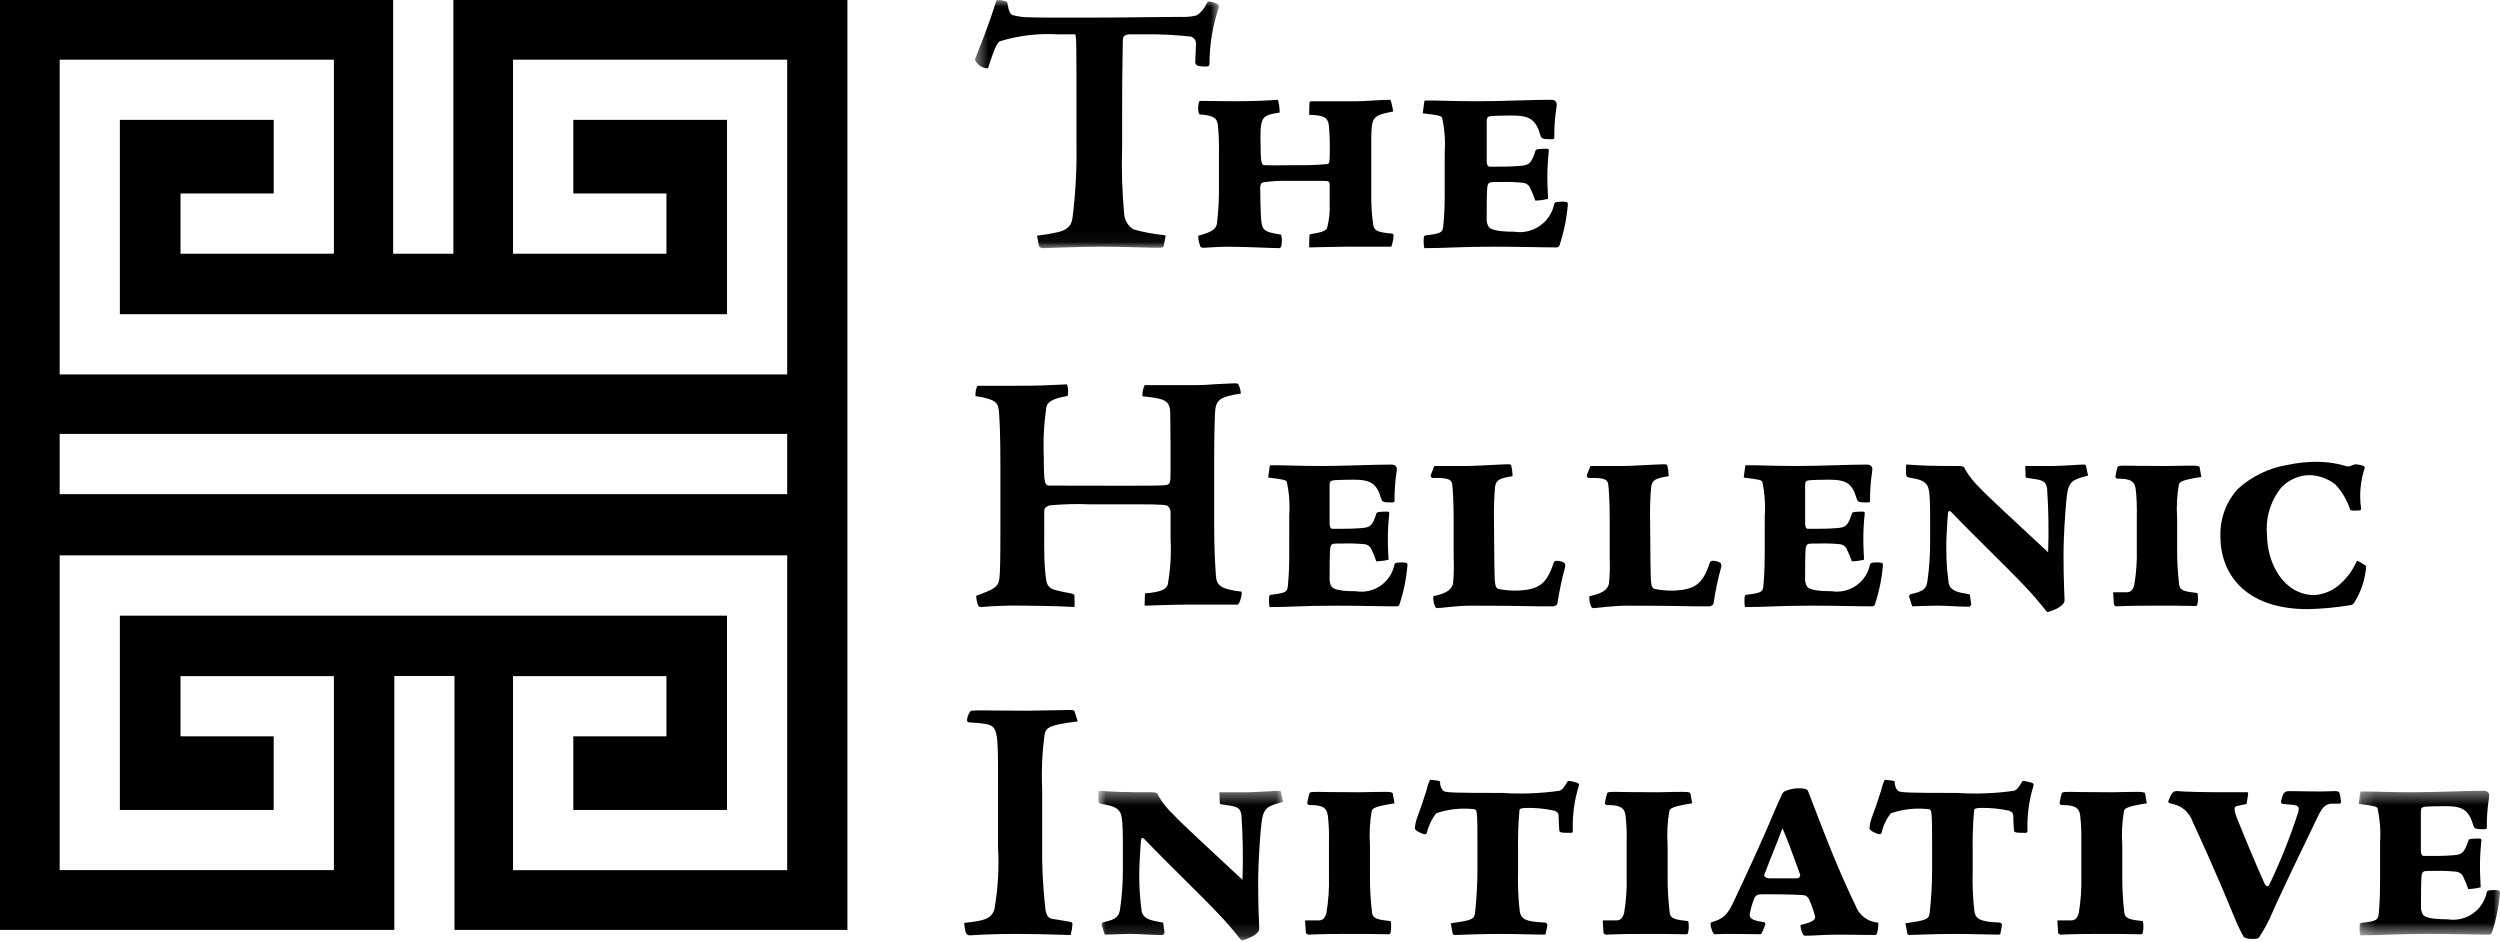
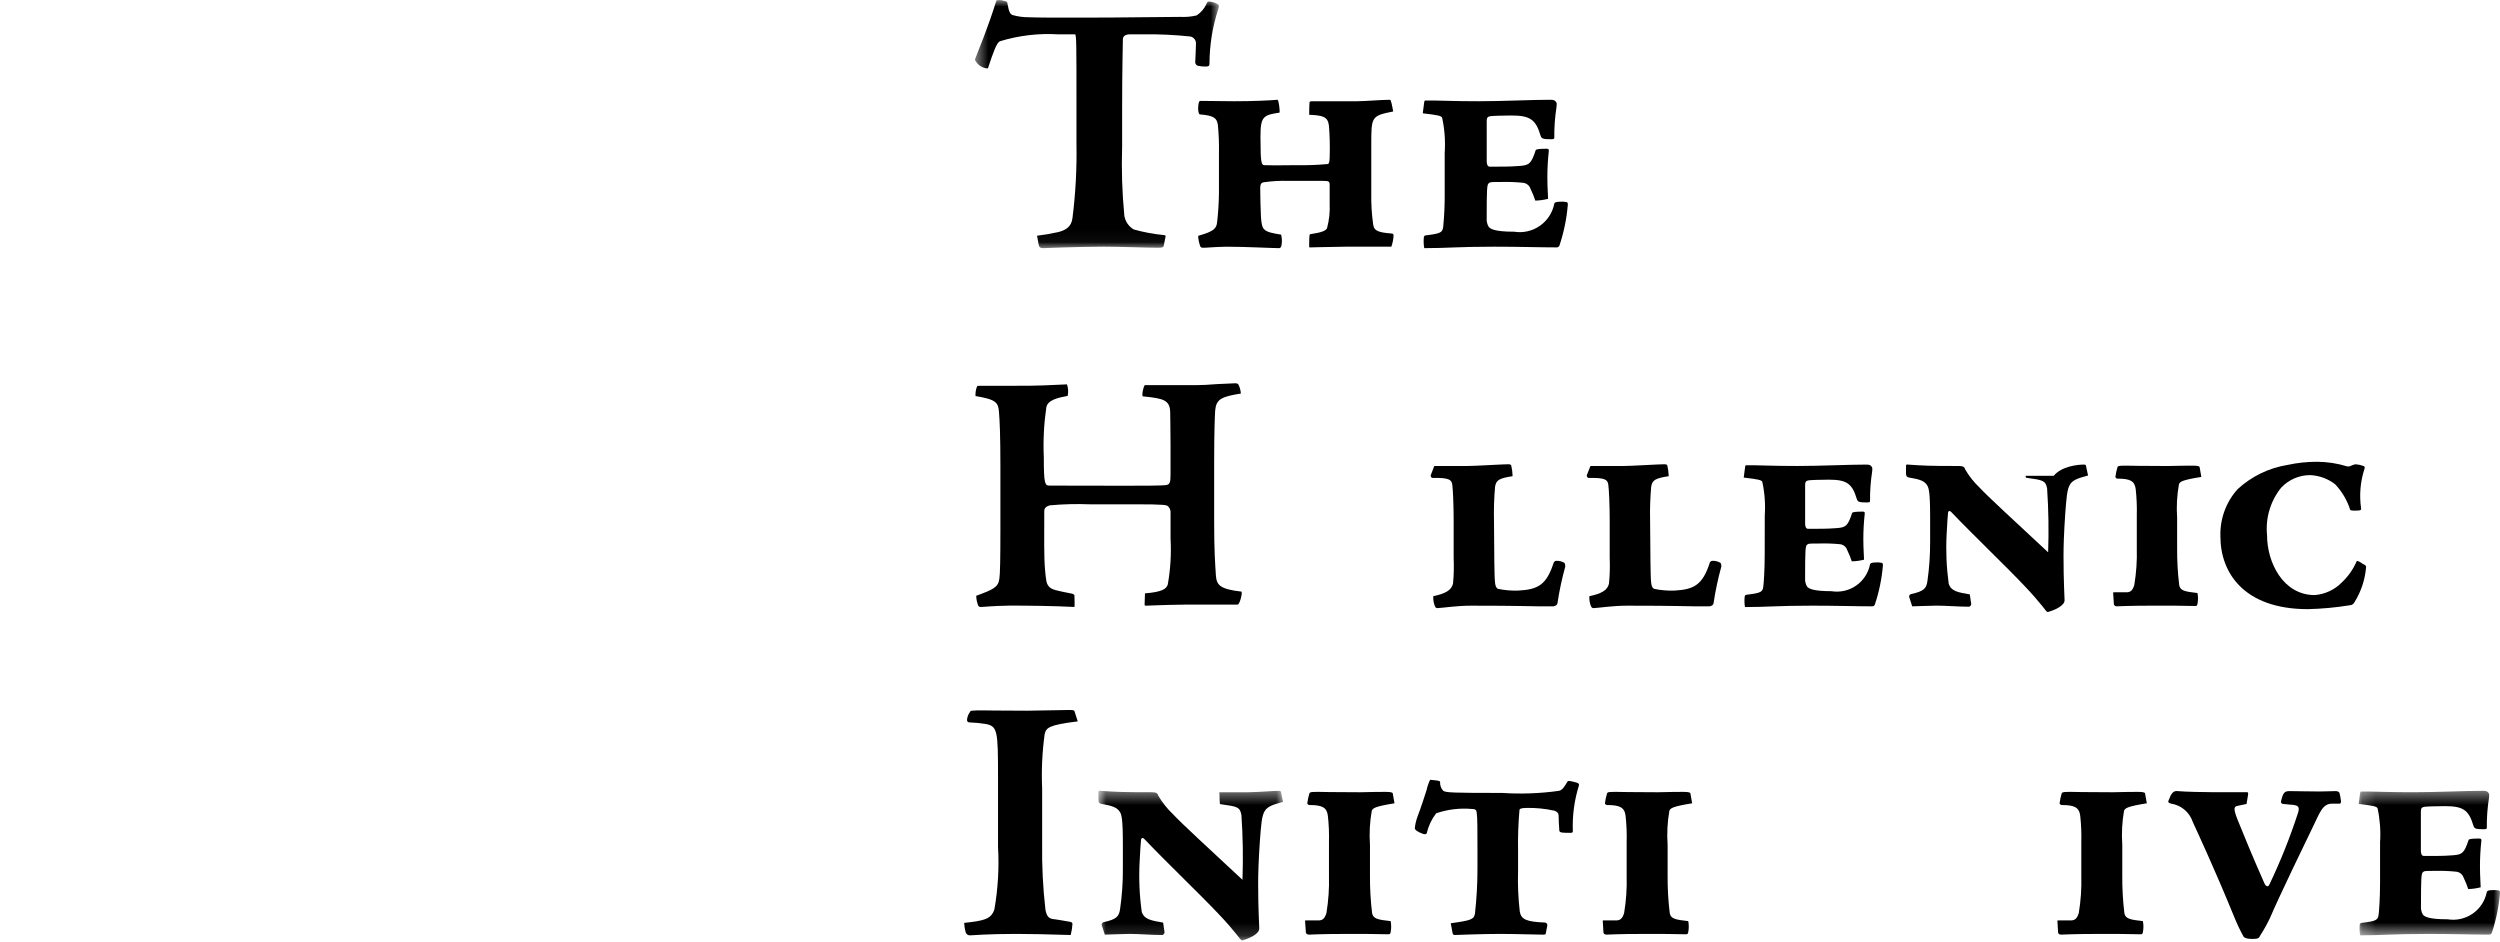
<svg xmlns="http://www.w3.org/2000/svg" width="191" height="72" viewBox="0 0 191 72" fill="none">
-   <path d="M64.742 71.046H34.723V51.647H30.126V71.045H0V0H30.036V19.385H34.639V0H64.742V71.046ZM39.195 51.657V66.481H60.141V42.43H4.56V66.477H25.508V51.657H13.791V56.256H20.909V61.881H9.158V47.037H55.543V61.881H43.802V56.256H50.916V51.657H39.195ZM4.56 33.149V37.753H60.141V33.149H4.56ZM4.56 4.559V28.606H60.141V4.559H39.195V19.383H50.916V14.781H43.802V9.157H55.544V24.005H9.158V9.157H20.91V14.781H13.791V19.383H25.508V4.559H4.56Z" fill="black" />
  <path d="M82.34 55.114C80.11 55.386 79.919 55.605 79.811 56.094C79.622 57.472 79.558 58.865 79.62 60.256V64.443C79.595 66.132 79.679 67.822 79.872 69.5C79.953 69.938 80.088 70.155 80.414 70.209C80.605 70.237 81.203 70.317 81.747 70.426C81.884 70.454 81.937 70.509 81.937 70.59C81.919 70.875 81.873 71.157 81.801 71.434C79.873 71.379 78.758 71.35 77.643 71.35C75.52 71.35 74.186 71.461 74.108 71.461C74.037 71.463 73.968 71.443 73.91 71.404C73.851 71.366 73.806 71.31 73.78 71.244C73.716 71.004 73.675 70.757 73.661 70.509C75.156 70.346 75.727 70.237 75.971 69.477C76.248 67.896 76.341 66.289 76.249 64.688V59.385C76.249 55.821 76.221 55.468 75.267 55.306C74.882 55.243 74.492 55.206 74.102 55.195C73.963 55.195 73.88 55.141 73.88 55.006C73.894 54.822 73.951 54.645 74.046 54.488C74.126 54.351 74.154 54.298 74.235 54.298C74.507 54.274 74.78 54.266 75.053 54.272C75.43 54.272 76.138 54.298 78.477 54.298C79.784 54.272 81.415 54.243 81.688 54.243C82.041 54.243 82.065 54.272 82.096 54.351L82.34 55.114Z" fill="black" />
  <mask id="mask0_2006_5303" style="mask-type:luminance" maskUnits="userSpaceOnUse" x="83" y="60" width="16" height="12">
    <path d="M83.915 60.409H98.028V71.841H83.915V60.409Z" fill="white" />
  </mask>
  <g mask="url(#mask0_2006_5303)">
    <path d="M88.973 71.242C88.966 71.286 88.948 71.327 88.919 71.361C88.89 71.395 88.852 71.42 88.81 71.434C87.964 71.434 87.015 71.35 86.31 71.35C85.738 71.35 84.703 71.405 84.406 71.405L84.16 70.645C84.165 70.606 84.18 70.568 84.203 70.535C84.226 70.503 84.257 70.477 84.292 70.459C85.324 70.242 85.49 69.998 85.57 69.479C85.721 68.452 85.794 67.415 85.787 66.378V64.498C85.787 62.538 85.681 62.237 85.57 62.051C85.353 61.674 84.942 61.56 84.188 61.423C84.022 61.395 83.915 61.371 83.915 61.045V60.527C83.915 60.419 83.969 60.392 84.076 60.419C85.273 60.501 85.71 60.527 88.021 60.527C88.32 60.527 88.453 60.609 88.482 60.772C88.784 61.295 89.16 61.771 89.598 62.185C90.25 62.893 92.151 64.633 94.925 67.217C94.984 65.567 94.957 63.914 94.845 62.267C94.734 61.639 94.491 61.616 93.322 61.451C93.212 61.451 93.188 61.425 93.188 61.288L93.16 60.527H95.364C95.992 60.527 97.295 60.419 97.7 60.419C97.783 60.419 97.837 60.419 97.864 60.501L98.027 61.263C96.42 61.699 96.449 61.779 96.258 64.201C96.15 65.776 96.123 66.811 96.123 67.467C96.123 69.589 96.206 70.569 96.206 70.894C96.26 71.385 95.31 71.738 94.925 71.846C94.821 71.874 94.709 71.683 94.491 71.41C94.114 70.949 93.783 70.541 93.079 69.805C91.8 68.445 89.027 65.785 87.477 64.151C87.34 63.987 87.202 63.961 87.175 64.178C87.147 64.369 87.121 64.858 87.067 65.837C86.999 67.118 87.053 68.402 87.231 69.671C87.421 70.244 87.938 70.325 88.864 70.489L88.973 71.242Z" fill="black" />
  </g>
  <path d="M100.636 70.319C101.013 70.345 101.207 70.211 101.341 69.747C101.495 68.813 101.56 67.866 101.533 66.919V64.363C101.553 63.682 101.525 63.001 101.449 62.324C101.37 61.67 100.988 61.505 100.04 61.505C100.001 61.504 99.964 61.49 99.935 61.466C99.905 61.441 99.884 61.408 99.875 61.371C99.909 61.113 99.964 60.859 100.04 60.611C100.091 60.5 100.229 60.5 100.798 60.5C101.071 60.5 101.695 60.528 103.924 60.528C104.88 60.5 105.586 60.5 105.777 60.5C106.046 60.5 106.374 60.5 106.405 60.611L106.54 61.372C105.018 61.616 104.884 61.749 104.803 61.942C104.651 62.803 104.605 63.68 104.666 64.553V66.892C104.658 67.855 104.713 68.819 104.83 69.775C104.911 70.182 105.238 70.266 106.247 70.374C106.298 70.652 106.298 70.937 106.247 71.215C106.218 71.352 106.189 71.379 106.052 71.379C105.102 71.352 104.205 71.352 102.873 71.352C100.913 71.352 100.071 71.406 99.991 71.406C99.883 71.406 99.77 71.326 99.77 71.245L99.709 70.401C99.684 70.319 99.738 70.319 99.763 70.319H100.636Z" fill="black" />
  <path d="M110.838 70.536C112.417 70.319 112.608 70.238 112.687 69.801C112.815 68.663 112.879 67.519 112.878 66.374V64.797C112.878 63.541 112.878 62.456 112.823 62.103C112.797 61.886 112.741 61.805 112.446 61.805C111.527 61.724 110.6 61.836 109.726 62.134C109.383 62.574 109.14 63.083 109.015 63.627C108.99 63.736 108.847 63.764 108.721 63.709C108.26 63.546 108.093 63.383 108.093 63.274C108.121 62.986 108.185 62.703 108.283 62.432C108.581 61.642 108.826 60.88 108.99 60.364C109.049 60.092 109.139 59.827 109.259 59.575L109.535 59.603C109.804 59.63 110.024 59.657 110.024 59.739C110.015 59.863 110.032 59.987 110.074 60.105C110.115 60.222 110.181 60.329 110.267 60.419C110.48 60.555 110.946 60.58 114.783 60.58C116.226 60.675 117.675 60.621 119.107 60.419C119.379 60.364 119.543 60.065 119.758 59.712C119.786 59.63 119.976 59.657 120.465 59.794C120.629 59.849 120.657 59.931 120.629 60.011C120.278 61.137 120.12 62.315 120.165 63.493C120.165 63.576 120.138 63.629 120.001 63.629C119.403 63.629 119.16 63.629 119.132 63.467C119.106 63.194 119.077 62.462 119.077 62.297C119.077 62.133 118.969 62.024 118.779 61.943C118.066 61.782 117.335 61.709 116.604 61.726C116.195 61.726 116.087 61.808 116.087 61.888C115.998 62.91 115.962 63.936 115.98 64.962V66.537C115.947 67.582 115.992 68.627 116.114 69.664C116.225 70.237 116.604 70.427 118.045 70.482C118.073 70.486 118.099 70.496 118.123 70.511C118.146 70.526 118.166 70.545 118.182 70.568C118.198 70.591 118.208 70.617 118.213 70.644C118.218 70.672 118.218 70.7 118.211 70.727L118.101 71.299C118.101 71.378 118.044 71.407 117.882 71.407C117.474 71.407 115.76 71.351 114.616 71.351C113.121 71.351 111.298 71.433 111.164 71.433C111.053 71.433 111 71.407 110.974 71.27L110.838 70.536Z" fill="black" />
  <path d="M123.378 70.319C123.755 70.345 123.951 70.211 124.084 69.747C124.24 68.813 124.304 67.866 124.276 66.919V64.363C124.296 63.682 124.268 63.001 124.194 62.324C124.113 61.67 123.731 61.505 122.779 61.505C122.741 61.503 122.704 61.489 122.675 61.465C122.646 61.441 122.625 61.408 122.616 61.371C122.649 61.113 122.704 60.859 122.779 60.611C122.834 60.5 122.969 60.5 123.54 60.5C123.814 60.5 124.438 60.528 126.668 60.528C127.621 60.5 128.327 60.5 128.518 60.5C128.79 60.5 129.117 60.5 129.146 60.611L129.281 61.372C127.76 61.616 127.623 61.749 127.54 61.942C127.389 62.804 127.344 63.68 127.406 64.553V66.892C127.397 67.855 127.452 68.819 127.57 69.775C127.648 70.182 127.976 70.266 128.982 70.374C129.036 70.652 129.036 70.937 128.982 71.215C128.956 71.352 128.927 71.379 128.791 71.379C127.838 71.352 126.942 71.352 125.611 71.352C123.653 71.352 122.809 71.406 122.721 71.406C122.613 71.406 122.504 71.326 122.504 71.245L122.454 70.401C122.426 70.319 122.481 70.319 122.508 70.319H123.378Z" fill="black" />
-   <path d="M137.896 71.489C137.871 71.488 137.846 71.481 137.825 71.469C137.803 71.457 137.784 71.439 137.77 71.419C137.632 71.195 137.56 70.936 137.561 70.673C138.501 70.445 138.678 70.278 138.678 70.044C138.565 69.587 138.409 69.14 138.212 68.712C138.173 68.615 138.105 68.532 138.018 68.473C137.932 68.415 137.829 68.384 137.725 68.384C137.245 68.346 135.943 68.32 135.078 68.32C134.755 68.32 134.533 68.32 134.435 68.331C134.357 68.335 134.282 68.358 134.216 68.399C134.15 68.44 134.096 68.497 134.058 68.565L134.05 68.576C133.878 68.996 133.751 69.433 133.673 69.88C133.673 70.155 133.842 70.318 134.761 70.453C134.834 70.453 134.871 70.517 134.871 70.642V70.635C134.839 70.7 134.812 70.766 134.79 70.835C134.731 71.024 134.65 71.205 134.548 71.375C133.188 71.352 132.122 71.352 131.72 71.352C131.51 71.352 131.259 71.365 131.109 71.372H130.984C130.879 71.379 130.686 70.871 130.686 70.592C130.686 70.537 130.74 70.455 130.768 70.455C131.634 70.204 131.969 69.953 132.507 68.768C133.855 65.913 134.799 63.813 135.666 61.751C135.799 61.425 136.043 60.907 136.098 60.8C136.138 60.673 136.212 60.56 136.313 60.473C136.678 60.298 137.08 60.214 137.485 60.228H137.511C137.888 60.228 138.079 60.295 138.139 60.446C138.251 60.734 138.368 61.044 138.492 61.368C139.319 63.532 140.452 66.497 141.759 69.177C141.885 69.534 142.111 69.847 142.41 70.078C142.71 70.31 143.07 70.451 143.447 70.483C143.455 70.482 143.462 70.483 143.469 70.486C143.477 70.489 143.483 70.493 143.488 70.498C143.522 70.537 143.515 70.658 143.472 71.001C143.416 71.404 143.338 71.434 143.227 71.434C141.374 71.409 141.02 71.409 140.313 71.409C139.745 71.409 139.242 71.435 138.799 71.459C138.455 71.473 138.157 71.489 137.896 71.489ZM136.181 63.275C135.96 63.865 135.746 64.405 135.52 64.972C135.294 65.538 135.061 66.125 134.793 66.837C134.786 66.858 134.784 66.881 134.787 66.903C134.791 66.924 134.8 66.945 134.813 66.963C134.872 67.016 134.943 67.056 135.019 67.081C135.095 67.105 135.175 67.114 135.255 67.105H137.265C137.311 67.106 137.356 67.097 137.397 67.076C137.437 67.056 137.472 67.025 137.499 66.988C137.519 66.954 137.531 66.916 137.533 66.876C137.535 66.836 137.528 66.797 137.511 66.761C137.407 66.48 137.304 66.199 137.202 65.916C136.882 65.03 136.551 64.123 136.181 63.275Z" fill="black" />
-   <path d="M145.574 70.536C147.154 70.319 147.342 70.238 147.422 69.801C147.551 68.663 147.615 67.519 147.614 66.374V64.797C147.614 63.541 147.614 62.456 147.559 62.103C147.532 61.886 147.476 61.805 147.182 61.805C146.262 61.723 145.335 61.835 144.461 62.134C144.116 62.573 143.874 63.083 143.751 63.627C143.726 63.735 143.589 63.762 143.453 63.709C142.993 63.546 142.825 63.383 142.825 63.274C142.853 62.986 142.917 62.703 143.015 62.432C143.316 61.642 143.561 60.88 143.726 60.364C143.784 60.091 143.875 59.827 143.996 59.575L144.271 59.603C144.54 59.63 144.76 59.657 144.76 59.739C144.751 59.862 144.768 59.987 144.809 60.104C144.851 60.221 144.916 60.328 145.001 60.419C145.214 60.555 145.68 60.58 149.518 60.58C150.961 60.675 152.41 60.621 153.842 60.419C154.115 60.364 154.278 60.065 154.492 59.712C154.522 59.63 154.712 59.657 155.199 59.794C155.364 59.849 155.391 59.931 155.364 60.011C155.013 61.137 154.857 62.315 154.9 63.493C154.9 63.576 154.874 63.629 154.737 63.629C154.138 63.629 153.895 63.629 153.866 63.467C153.841 63.194 153.811 62.462 153.811 62.297C153.811 62.133 153.703 62.024 153.513 61.943C152.8 61.782 152.07 61.709 151.339 61.726C150.93 61.726 150.824 61.808 150.824 61.888C150.733 62.91 150.696 63.936 150.713 64.962V66.537C150.681 67.582 150.726 68.627 150.849 69.664C150.957 70.237 151.337 70.427 152.78 70.482C152.807 70.486 152.833 70.496 152.857 70.511C152.88 70.526 152.9 70.545 152.916 70.568C152.931 70.591 152.942 70.617 152.947 70.645C152.952 70.672 152.951 70.7 152.944 70.727L152.836 71.299C152.836 71.378 152.78 71.407 152.617 71.407C152.21 71.407 150.494 71.351 149.351 71.351C147.858 71.351 146.035 71.433 145.9 71.433C145.79 71.433 145.736 71.407 145.711 71.27L145.574 70.536Z" fill="black" />
  <path d="M158.114 70.319C158.49 70.345 158.686 70.211 158.82 69.747C158.975 68.813 159.04 67.866 159.012 66.919V64.363C159.031 63.682 159.004 63.001 158.929 62.324C158.848 61.67 158.467 61.505 157.514 61.505C157.476 61.503 157.44 61.489 157.411 61.465C157.382 61.441 157.361 61.407 157.352 61.371C157.386 61.113 157.44 60.859 157.514 60.611C157.57 60.5 157.707 60.5 158.276 60.5C158.551 60.5 159.174 60.528 161.404 60.528C162.356 60.5 163.063 60.5 163.253 60.5C163.525 60.5 163.852 60.5 163.881 60.611L164.017 61.372C162.495 61.616 162.358 61.749 162.276 61.942C162.126 62.804 162.081 63.68 162.142 64.553V66.892C162.134 67.855 162.188 68.818 162.304 69.775C162.384 70.182 162.711 70.266 163.718 70.374C163.771 70.652 163.771 70.937 163.718 71.215C163.691 71.352 163.662 71.379 163.527 71.379C162.575 71.352 161.678 71.352 160.346 71.352C158.389 71.352 157.544 71.406 157.457 71.406C157.348 71.406 157.238 71.326 157.238 71.245L157.189 70.401C157.161 70.319 157.217 70.319 157.243 70.319H158.114Z" fill="black" />
  <path d="M165.841 60.771C165.978 60.527 166.112 60.418 166.359 60.44C166.957 60.497 168.507 60.523 169.023 60.523H171.661C171.772 60.523 171.772 60.579 171.744 60.768L171.636 61.422L170.982 61.561C170.651 61.615 170.629 61.778 170.926 62.566C171.416 63.791 172.203 65.692 172.993 67.465C173.077 67.683 173.267 67.818 173.37 67.601C174.228 65.81 174.966 63.963 175.578 62.074C175.713 61.61 175.578 61.502 174.95 61.473L174.461 61.424C174.322 61.424 174.245 61.342 174.272 61.208C174.434 60.527 174.544 60.44 174.95 60.44C175.141 60.44 176.529 60.469 177.211 60.469C177.757 60.469 178.194 60.44 178.411 60.44C178.628 60.44 178.684 60.497 178.736 60.577C178.787 60.766 178.823 60.959 178.844 61.153C178.873 61.288 178.844 61.398 178.738 61.398H178.189C177.453 61.398 177.262 62.026 176.747 63.085C176.285 64.036 174.108 68.522 173.43 70.126C173.213 70.587 172.966 71.032 172.689 71.459C172.583 71.679 172.529 71.734 172.091 71.734C171.714 71.734 171.522 71.679 171.414 71.57C171.147 71.086 170.909 70.587 170.703 70.075C169.156 66.295 167.93 63.681 167.523 62.788C167.403 62.426 167.185 62.105 166.893 61.859C166.601 61.614 166.247 61.454 165.87 61.398C165.654 61.342 165.624 61.261 165.679 61.153L165.841 60.771Z" fill="black" />
  <mask id="mask1_2006_5303" style="mask-type:luminance" maskUnits="userSpaceOnUse" x="180" y="60" width="12" height="12">
    <path d="M180.204 60.418H191V71.462H180.204V60.418Z" fill="white" />
  </mask>
  <g mask="url(#mask1_2006_5303)">
    <path d="M181.837 64.361C181.895 63.486 181.831 62.608 181.646 61.751C181.561 61.616 181.397 61.561 180.204 61.423L180.311 60.581C180.34 60.501 180.34 60.472 180.394 60.472H181.022C181.539 60.472 182.49 60.527 184.367 60.527C186.157 60.526 188.307 60.418 189.695 60.418C189.912 60.418 190.019 60.446 190.102 60.554C190.185 60.662 190.185 60.689 190.158 60.962C190.039 61.717 189.984 62.481 189.994 63.246C189.994 63.33 189.94 63.354 189.749 63.354C189.098 63.354 189.042 63.3 188.96 63.056C188.607 61.859 188.143 61.589 186.785 61.589C186.133 61.589 185.368 61.616 185.229 61.64C185.009 61.669 184.955 61.777 184.955 61.996V64.961C184.955 65.338 185.091 65.395 185.174 65.395H185.716C186.778 65.395 187.023 65.369 187.43 65.341C188.109 65.286 188.272 65.178 188.601 64.172C188.628 64.089 188.926 64.064 189.415 64.064C189.578 64.064 189.578 64.118 189.578 64.226C189.505 64.885 189.469 65.547 189.47 66.211C189.47 66.972 189.524 67.543 189.524 67.79C189.213 67.87 188.894 67.915 188.573 67.924C188.476 67.627 188.358 67.336 188.221 67.055C188.179 66.926 188.1 66.814 187.992 66.731C187.885 66.649 187.756 66.601 187.621 66.594C187.09 66.541 186.556 66.521 186.023 66.536C185.26 66.536 185.206 66.536 185.098 66.648C184.99 66.76 184.963 67.025 184.963 69.229C184.946 69.447 184.993 69.666 185.098 69.858C185.206 70.019 185.505 70.234 187.001 70.234C187.674 70.344 188.363 70.187 188.922 69.796C189.481 69.406 189.865 68.812 189.993 68.143C190.019 68.06 190.127 68.006 190.402 68.006C190.574 67.987 190.747 67.997 190.916 68.035C190.972 68.061 191.001 68.089 191.001 68.224C190.916 69.261 190.705 70.284 190.373 71.271C190.358 71.309 190.332 71.342 190.299 71.366C190.266 71.39 190.226 71.404 190.185 71.406C188.906 71.406 187.437 71.352 185.537 71.352C182.818 71.352 182.03 71.46 180.314 71.46C180.265 71.182 180.257 70.897 180.288 70.616C180.299 70.582 180.321 70.553 180.351 70.533C180.38 70.513 180.416 70.504 180.451 70.506C181.564 70.37 181.675 70.29 181.73 69.855C181.755 69.636 181.837 68.712 181.837 67.408V64.361Z" fill="black" />
  </g>
  <mask id="mask2_2006_5303" style="mask-type:luminance" maskUnits="userSpaceOnUse" x="74" y="0" width="20" height="19">
    <path d="M74.481 0H93.121V18.958H74.481V0Z" fill="white" />
  </mask>
  <g mask="url(#mask2_2006_5303)">
    <path d="M79.229 18.009C79.772 17.945 80.312 17.852 80.847 17.732C81.406 17.591 81.852 17.339 81.936 16.669C82.176 14.771 82.278 12.859 82.242 10.947V8.126C82.242 3.38 82.242 2.625 82.13 2.625H80.874C79.356 2.529 77.833 2.709 76.379 3.157C76.128 3.325 75.932 3.855 75.486 5.194C75.486 5.251 75.291 5.223 75.151 5.167C75.003 5.116 74.868 5.035 74.753 4.93C74.638 4.825 74.545 4.697 74.481 4.555C74.79 3.715 75.403 2.346 76.128 0.032C76.314 -0.012 76.508 -0.002 76.688 0.061C76.911 0.117 76.94 0.117 76.967 0.255C77.079 0.897 77.162 1.065 77.359 1.149C77.758 1.262 78.172 1.319 78.587 1.318C79.34 1.346 80.094 1.346 82.938 1.346C85.953 1.346 88.664 1.29 90.171 1.29C90.593 1.313 91.016 1.275 91.427 1.177C91.759 0.958 92.021 0.648 92.181 0.284C92.237 0.143 92.294 0.115 92.378 0.115C92.603 0.133 92.822 0.2 93.019 0.311C93.13 0.368 93.159 0.452 93.074 0.703C92.635 2.046 92.409 3.45 92.404 4.863C92.404 5.029 92.349 5.085 92.099 5.085C91.901 5.085 91.704 5.065 91.511 5.025C91.458 5.006 91.412 4.972 91.377 4.928C91.343 4.883 91.321 4.83 91.316 4.774C91.316 4.66 91.372 3.657 91.372 3.349C91.38 3.221 91.343 3.094 91.266 2.992C91.189 2.889 91.078 2.818 90.953 2.79C89.748 2.661 88.536 2.605 87.324 2.622H86.347C86.011 2.625 85.787 2.738 85.787 3.015C85.787 3.546 85.731 5.025 85.731 8.375V11.197C85.674 12.957 85.73 14.72 85.899 16.473C85.933 16.693 86.015 16.903 86.141 17.086C86.267 17.27 86.432 17.423 86.625 17.533C87.356 17.736 88.103 17.877 88.858 17.953C89.054 17.953 89.083 18.008 89.024 18.204L88.911 18.762C88.884 18.874 88.856 18.93 88.493 18.93C87.573 18.93 85.702 18.847 84.333 18.847C82.323 18.847 79.894 18.959 79.673 18.959C79.476 18.959 79.393 18.874 79.364 18.734L79.229 18.009Z" fill="black" />
  </g>
  <path d="M100.023 18.566C100.023 18.064 100.052 17.897 100.08 17.897C101.027 17.756 101.307 17.618 101.389 17.422C101.55 16.812 101.617 16.18 101.586 15.55V14.156C101.586 13.848 101.529 13.819 101.055 13.819H98.458C97.804 13.799 97.15 13.837 96.503 13.931C96.337 13.987 96.281 14.099 96.281 14.379C96.281 14.963 96.31 16.026 96.337 16.585C96.42 17.59 96.477 17.702 97.874 17.926C97.949 18.198 97.958 18.485 97.901 18.762C97.874 18.874 97.818 18.959 97.732 18.959C97.229 18.959 95.166 18.848 93.684 18.848C92.624 18.873 92.233 18.929 91.927 18.929C91.857 18.937 91.788 18.917 91.733 18.874C91.648 18.762 91.482 18.065 91.565 18.009C92.764 17.673 92.934 17.45 92.988 16.975C93.074 16.224 93.121 15.469 93.128 14.713V11.671C93.142 10.953 93.114 10.236 93.043 9.521C92.958 9.048 92.792 8.824 91.648 8.739C91.62 8.71 91.536 8.602 91.536 8.265C91.565 7.762 91.62 7.708 91.733 7.708C92.571 7.708 93.241 7.735 94.3 7.735C95.668 7.735 96.952 7.68 97.595 7.623C97.707 7.623 97.788 8.516 97.763 8.602C96.337 8.824 96.256 8.907 96.311 11.225C96.311 12.481 96.421 12.619 96.589 12.619C97.483 12.647 98.321 12.619 99.046 12.619C99.837 12.634 100.629 12.606 101.418 12.535C101.531 12.535 101.587 12.369 101.587 12.005C101.614 11.204 101.595 10.402 101.531 9.603C101.445 8.879 101.027 8.824 100.023 8.768C100.023 8.602 100.023 8.07 100.052 7.79C100.098 7.751 100.157 7.731 100.218 7.735H103.678C104.267 7.735 105.548 7.623 106.19 7.623C106.274 7.623 106.33 7.93 106.441 8.516C104.766 8.852 104.766 8.907 104.766 11.058V14.771C104.75 15.555 104.797 16.339 104.906 17.115C104.962 17.561 105.129 17.756 106.327 17.841C106.441 17.841 106.469 17.926 106.469 18.007C106.451 18.293 106.395 18.576 106.301 18.846H102.869C100.802 18.873 100.33 18.902 100.105 18.902C100.05 18.902 100.021 18.902 100.021 18.846L100.023 18.566Z" fill="black" />
  <path d="M110.375 11.671C110.436 10.773 110.37 9.871 110.179 8.991C110.093 8.852 109.928 8.797 108.699 8.657L108.811 7.792C108.838 7.707 108.838 7.679 108.897 7.679H109.536C110.068 7.679 111.043 7.735 112.97 7.735C114.813 7.735 117.019 7.622 118.44 7.622C118.665 7.622 118.775 7.652 118.861 7.764C118.946 7.876 118.944 7.903 118.917 8.182C118.796 8.958 118.739 9.742 118.749 10.527C118.749 10.612 118.694 10.638 118.498 10.638C117.828 10.638 117.773 10.583 117.689 10.332C117.327 9.103 116.853 8.824 115.456 8.824C114.786 8.824 114.003 8.852 113.865 8.878C113.639 8.908 113.585 9.02 113.585 9.244V12.287C113.585 12.676 113.725 12.732 113.807 12.732H114.366C115.455 12.732 115.706 12.706 116.125 12.676C116.823 12.621 116.99 12.51 117.327 11.476C117.355 11.392 117.661 11.364 118.164 11.364C118.329 11.364 118.329 11.421 118.329 11.533C118.255 12.209 118.218 12.889 118.218 13.569C118.218 14.352 118.274 14.938 118.274 15.191C117.955 15.272 117.627 15.318 117.298 15.328C117.199 15.022 117.078 14.723 116.936 14.435C116.894 14.302 116.813 14.186 116.702 14.101C116.592 14.016 116.458 13.967 116.319 13.961C115.772 13.907 115.222 13.888 114.672 13.903C113.892 13.903 113.837 13.903 113.724 14.018C113.611 14.132 113.583 14.407 113.583 16.668C113.566 16.892 113.615 17.115 113.724 17.31C113.837 17.476 114.142 17.702 115.679 17.702C116.37 17.814 117.077 17.652 117.65 17.251C118.224 16.849 118.618 16.24 118.749 15.553C118.775 15.467 118.888 15.412 119.167 15.412C119.344 15.394 119.523 15.403 119.698 15.441C119.754 15.467 119.782 15.498 119.782 15.637C119.694 16.701 119.479 17.751 119.14 18.764C119.124 18.803 119.097 18.836 119.062 18.86C119.028 18.885 118.987 18.899 118.945 18.901C117.632 18.901 116.125 18.847 114.171 18.847C111.381 18.847 110.572 18.959 108.813 18.959C108.762 18.673 108.752 18.381 108.786 18.093C108.797 18.059 108.819 18.029 108.849 18.008C108.878 17.988 108.914 17.978 108.95 17.98C110.093 17.84 110.206 17.759 110.263 17.312C110.343 16.477 110.381 15.638 110.375 14.799V11.671Z" fill="black" />
  <path d="M85.865 37.11C87.26 37.11 88.814 37.11 89.109 37.056C89.375 37.002 89.429 36.866 89.429 36.224V33.925C89.429 32.722 89.403 31.943 89.403 31.488C89.376 30.546 88.869 30.439 87.314 30.282C87.206 30.228 87.368 29.452 87.473 29.425H91.368C91.745 29.425 92.385 29.398 92.976 29.346C93.564 29.319 94.074 29.292 94.155 29.292C94.476 29.266 94.557 29.292 94.611 29.371C94.723 29.587 94.787 29.824 94.8 30.067C93.3 30.308 92.923 30.497 92.84 31.354C92.814 31.756 92.762 32.96 92.762 35.238V39.948C92.762 42.12 92.84 43.111 92.895 43.968C92.949 44.691 93.189 45.013 94.851 45.199C94.933 45.334 94.718 46.162 94.557 46.19H90.692C88.437 46.218 88.008 46.272 87.61 46.272C87.475 46.272 87.448 46.272 87.448 46.19L87.475 45.334C88.816 45.224 89.108 44.985 89.217 44.662C89.424 43.504 89.496 42.326 89.43 41.151V39.091C89.419 38.939 89.354 38.796 89.246 38.689C89.139 38.582 89.03 38.529 86.698 38.529H83.24C82.23 38.489 81.219 38.516 80.212 38.608C79.806 38.715 79.782 38.93 79.782 39.037C79.782 40.993 79.752 42.467 79.837 43.484C79.918 44.363 79.943 44.557 80.105 44.77C80.319 45.066 80.718 45.117 81.924 45.36C82.007 45.387 82.088 45.439 82.088 45.494C82.088 45.735 82.114 46.248 82.088 46.373C80.613 46.292 78.467 46.267 77.181 46.267C75.706 46.293 75.171 46.373 74.928 46.373C74.893 46.374 74.859 46.367 74.827 46.353C74.795 46.339 74.767 46.318 74.744 46.292C74.644 46.045 74.589 45.783 74.583 45.517C75.894 45.033 76.271 44.872 76.353 44.204C76.407 43.827 76.431 42.783 76.431 40.372V35.661C76.431 33.17 76.377 32.207 76.325 31.516C76.271 30.762 76.136 30.523 74.53 30.259C74.514 30.02 74.55 29.78 74.634 29.555C74.662 29.473 74.688 29.473 74.877 29.473H77.558C78.337 29.473 79.031 29.473 79.693 29.445C80.339 29.419 80.95 29.391 81.517 29.366C81.616 29.649 81.635 29.953 81.571 30.246C80.874 30.379 80.044 30.541 79.938 31.125C79.754 32.393 79.69 33.675 79.747 34.955C79.747 36.965 79.832 37.1 80.178 37.1L85.865 37.11Z" fill="black" />
-   <path d="M98.499 39.381C98.558 38.519 98.495 37.653 98.312 36.808C98.23 36.675 98.071 36.625 96.892 36.487L96.998 35.656C97.018 35.576 97.018 35.546 97.081 35.546H97.694C98.203 35.546 99.141 35.601 100.993 35.601C102.76 35.601 104.878 35.494 106.247 35.494C106.46 35.494 106.568 35.522 106.647 35.629C106.726 35.735 106.729 35.763 106.703 36.031C106.587 36.775 106.534 37.527 106.543 38.281C106.543 38.363 106.488 38.387 106.299 38.387C105.654 38.387 105.601 38.336 105.522 38.093C105.172 36.915 104.718 36.647 103.376 36.647C102.734 36.647 101.984 36.675 101.85 36.7C101.634 36.729 101.582 36.835 101.582 37.052V39.971C101.582 40.348 101.718 40.4 101.794 40.4H102.332C103.377 40.4 103.618 40.373 104.02 40.346C104.69 40.292 104.852 40.185 105.172 39.194C105.2 39.112 105.495 39.087 105.979 39.087C106.139 39.087 106.139 39.139 106.139 39.247C106.067 39.896 106.031 40.549 106.032 41.203C106.032 41.956 106.086 42.517 106.086 42.76C105.779 42.837 105.465 42.879 105.149 42.886C105.054 42.592 104.938 42.306 104.802 42.029C104.762 41.902 104.683 41.791 104.578 41.709C104.472 41.628 104.344 41.581 104.211 41.574C103.685 41.524 103.157 41.508 102.629 41.524C101.875 41.524 101.825 41.524 101.718 41.632C101.611 41.74 101.582 42.009 101.582 44.176C101.565 44.391 101.612 44.606 101.718 44.794C101.823 44.955 102.117 45.171 103.593 45.171C104.257 45.279 104.936 45.123 105.486 44.739C106.037 44.354 106.416 43.769 106.543 43.11C106.568 43.027 106.669 42.974 106.943 42.974C107.113 42.956 107.284 42.965 107.451 43.003C107.508 43.028 107.53 43.054 107.53 43.19C107.445 44.212 107.239 45.22 106.915 46.192C106.9 46.23 106.874 46.263 106.84 46.287C106.807 46.31 106.767 46.324 106.726 46.326C105.47 46.326 104.019 46.274 102.144 46.274C99.463 46.274 98.684 46.381 96.993 46.381C96.944 46.105 96.936 45.823 96.969 45.544C96.981 45.511 97.003 45.482 97.033 45.462C97.063 45.443 97.098 45.433 97.134 45.436C98.23 45.302 98.338 45.224 98.39 44.794C98.468 43.993 98.503 43.188 98.497 42.382L98.499 39.381Z" fill="black" />
  <path d="M111.059 39.758C111.059 38.578 111.005 37.397 110.953 37.024C110.9 36.651 110.709 36.486 109.45 36.515C109.426 36.512 109.403 36.503 109.382 36.49C109.362 36.477 109.344 36.459 109.331 36.438C109.318 36.418 109.309 36.395 109.306 36.37C109.302 36.346 109.304 36.321 109.311 36.298L109.581 35.603H112.075C112.666 35.603 114.811 35.469 115.215 35.469C115.321 35.469 115.405 35.469 115.456 35.55C115.521 35.823 115.557 36.101 115.563 36.381C114.49 36.54 114.307 36.702 114.223 37.185C114.148 38.049 114.12 38.917 114.141 39.784L114.167 42.949C114.195 44.582 114.195 44.823 114.436 44.985C114.956 45.096 115.487 45.141 116.018 45.119C117.518 45.039 118.16 44.664 118.695 43.006C118.708 42.965 118.733 42.928 118.766 42.9C118.8 42.871 118.84 42.853 118.883 42.847C119.11 42.834 119.335 42.89 119.529 43.006C119.575 43.098 119.594 43.2 119.583 43.301C119.329 44.216 119.132 45.145 118.991 46.084C118.964 46.218 118.883 46.274 118.695 46.325H117.652C116.953 46.325 116.145 46.274 112.423 46.274C111.271 46.274 110.332 46.433 109.822 46.461C109.745 46.46 109.663 46.432 109.611 46.273C109.525 46.041 109.489 45.794 109.504 45.548C110.416 45.359 110.899 45.092 111.012 44.583C111.073 43.934 111.089 43.281 111.059 42.629V39.758Z" fill="black" />
  <path d="M122.981 39.758C122.981 38.578 122.927 37.397 122.874 37.024C122.822 36.651 122.633 36.486 121.374 36.515C121.35 36.511 121.327 36.502 121.307 36.489C121.287 36.476 121.269 36.458 121.256 36.438C121.243 36.417 121.234 36.394 121.231 36.37C121.227 36.346 121.229 36.321 121.235 36.298L121.509 35.603H123.999C124.59 35.603 126.735 35.469 127.139 35.469C127.246 35.469 127.328 35.469 127.381 35.55C127.444 35.823 127.481 36.101 127.491 36.381C126.417 36.54 126.235 36.702 126.151 37.185C126.074 38.049 126.047 38.917 126.068 39.784L126.095 42.949C126.122 44.582 126.122 44.823 126.363 44.985C126.882 45.096 127.413 45.142 127.943 45.119C129.441 45.039 130.085 44.664 130.622 43.006C130.634 42.964 130.659 42.927 130.692 42.899C130.726 42.87 130.767 42.852 130.81 42.847C131.035 42.834 131.259 42.889 131.452 43.006C131.501 43.097 131.519 43.2 131.506 43.301C131.253 44.216 131.056 45.145 130.917 46.084C130.889 46.218 130.81 46.274 130.622 46.325H129.578C128.881 46.325 128.078 46.274 124.349 46.274C123.197 46.274 122.26 46.433 121.75 46.461C121.671 46.461 121.588 46.433 121.534 46.274C121.448 46.042 121.412 45.795 121.427 45.549C122.339 45.361 122.82 45.093 122.927 44.584C122.99 43.935 123.009 43.282 122.981 42.629V39.758Z" fill="black" />
  <path d="M134.828 39.381C134.887 38.519 134.824 37.653 134.639 36.808C134.557 36.675 134.397 36.625 133.221 36.487L133.328 35.656C133.346 35.576 133.346 35.546 133.408 35.546H134.024C134.535 35.546 135.472 35.601 137.323 35.601C139.089 35.601 141.207 35.494 142.575 35.494C142.788 35.494 142.895 35.522 142.977 35.629C143.059 35.735 143.056 35.763 143.032 36.031C142.916 36.775 142.862 37.527 142.871 38.281C142.871 38.363 142.816 38.387 142.628 38.387C141.983 38.387 141.93 38.336 141.85 38.093C141.501 36.915 141.047 36.647 139.707 36.647C139.066 36.647 138.312 36.675 138.179 36.699C137.966 36.728 137.912 36.833 137.912 37.051V39.971C137.912 40.348 138.046 40.4 138.125 40.4H138.66C139.707 40.4 139.947 40.373 140.349 40.346C141.017 40.292 141.179 40.185 141.501 39.194C141.531 39.112 141.825 39.087 142.305 39.087C142.466 39.087 142.466 39.139 142.466 39.247C142.394 39.896 142.359 40.549 142.359 41.203C142.359 41.956 142.413 42.517 142.413 42.76C142.107 42.837 141.793 42.879 141.478 42.886C141.38 42.593 141.263 42.307 141.128 42.029C141.087 41.902 141.009 41.79 140.903 41.709C140.798 41.627 140.669 41.581 140.536 41.574C140.011 41.524 139.483 41.508 138.956 41.524C138.202 41.524 138.153 41.524 138.045 41.632C137.937 41.74 137.91 42.009 137.91 44.176C137.895 44.39 137.941 44.603 138.045 44.79C138.152 44.951 138.444 45.167 139.922 45.167C140.584 45.275 141.263 45.121 141.814 44.737C142.365 44.352 142.744 43.769 142.871 43.11C142.894 43.032 143.001 42.973 143.271 42.973C143.439 42.955 143.609 42.965 143.773 43.002C143.83 43.027 143.855 43.053 143.855 43.189C143.771 44.211 143.564 45.219 143.237 46.191C143.222 46.229 143.196 46.262 143.163 46.285C143.13 46.309 143.09 46.322 143.05 46.324C141.794 46.324 140.343 46.273 138.467 46.273C135.787 46.273 135.01 46.38 133.316 46.38C133.268 46.104 133.263 45.822 133.299 45.544C133.31 45.511 133.332 45.482 133.362 45.462C133.391 45.443 133.427 45.434 133.462 45.436C134.557 45.302 134.669 45.224 134.718 44.794C134.743 44.581 134.823 43.664 134.823 42.382L134.828 39.381Z" fill="black" />
-   <path d="M150.603 46.163C150.596 46.207 150.578 46.248 150.549 46.281C150.521 46.315 150.484 46.34 150.442 46.353C149.609 46.353 148.672 46.27 147.977 46.27C147.412 46.27 146.394 46.324 146.093 46.324L145.851 45.571C145.857 45.53 145.873 45.492 145.898 45.46C145.924 45.428 145.957 45.403 145.995 45.388C147.013 45.175 147.173 44.932 147.251 44.424C147.397 43.411 147.467 42.39 147.462 41.367V39.517C147.462 37.584 147.355 37.292 147.251 37.105C147.037 36.728 146.635 36.616 145.885 36.49C145.725 36.459 145.618 36.435 145.618 36.113V35.602C145.618 35.495 145.672 35.468 145.777 35.495C146.958 35.577 147.385 35.602 149.672 35.602C149.967 35.602 150.1 35.684 150.127 35.843C150.424 36.358 150.794 36.827 151.224 37.236C151.866 37.934 153.746 39.649 156.477 42.196C156.535 40.57 156.509 38.941 156.399 37.317C156.285 36.701 156.045 36.675 154.891 36.514C154.788 36.514 154.758 36.49 154.758 36.353L154.729 35.6H156.903C157.518 35.6 158.806 35.493 159.208 35.493C159.287 35.493 159.341 35.493 159.366 35.575L159.528 36.328C157.947 36.758 157.974 36.831 157.786 39.224C157.678 40.778 157.653 41.797 157.653 42.439C157.653 44.53 157.732 45.495 157.732 45.816C157.786 46.299 156.853 46.647 156.476 46.755C156.37 46.782 156.263 46.594 156.048 46.326C155.668 45.87 155.348 45.468 154.652 44.744C153.395 43.404 150.657 40.777 149.124 39.169C148.99 39.007 148.855 38.98 148.829 39.195C148.801 39.383 148.777 39.865 148.722 40.828C148.656 42.091 148.71 43.357 148.884 44.609C149.073 45.174 149.581 45.252 150.493 45.413L150.603 46.163Z" fill="black" />
+   <path d="M150.603 46.163C150.596 46.207 150.578 46.248 150.549 46.281C150.521 46.315 150.484 46.34 150.442 46.353C149.609 46.353 148.672 46.27 147.977 46.27C147.412 46.27 146.394 46.324 146.093 46.324L145.851 45.571C145.857 45.53 145.873 45.492 145.898 45.46C145.924 45.428 145.957 45.403 145.995 45.388C147.013 45.175 147.173 44.932 147.251 44.424C147.397 43.411 147.467 42.39 147.462 41.367V39.517C147.462 37.584 147.355 37.292 147.251 37.105C147.037 36.728 146.635 36.616 145.885 36.49C145.725 36.459 145.618 36.435 145.618 36.113V35.602C145.618 35.495 145.672 35.468 145.777 35.495C146.958 35.577 147.385 35.602 149.672 35.602C149.967 35.602 150.1 35.684 150.127 35.843C150.424 36.358 150.794 36.827 151.224 37.236C151.866 37.934 153.746 39.649 156.477 42.196C156.535 40.57 156.509 38.941 156.399 37.317C156.285 36.701 156.045 36.675 154.891 36.514C154.788 36.514 154.758 36.49 154.758 36.353H156.903C157.518 35.6 158.806 35.493 159.208 35.493C159.287 35.493 159.341 35.493 159.366 35.575L159.528 36.328C157.947 36.758 157.974 36.831 157.786 39.224C157.678 40.778 157.653 41.797 157.653 42.439C157.653 44.53 157.732 45.495 157.732 45.816C157.786 46.299 156.853 46.647 156.476 46.755C156.37 46.782 156.263 46.594 156.048 46.326C155.668 45.87 155.348 45.468 154.652 44.744C153.395 43.404 150.657 40.777 149.124 39.169C148.99 39.007 148.855 38.98 148.829 39.195C148.801 39.383 148.777 39.865 148.722 40.828C148.656 42.091 148.71 43.357 148.884 44.609C149.073 45.174 149.581 45.252 150.493 45.413L150.603 46.163Z" fill="black" />
  <path d="M162.366 45.25C162.743 45.275 162.929 45.144 163.061 44.688C163.214 43.767 163.277 42.833 163.251 41.9V39.384C163.269 38.712 163.241 38.041 163.169 37.374C163.09 36.728 162.713 36.568 161.778 36.568C161.74 36.566 161.704 36.553 161.675 36.529C161.646 36.505 161.625 36.472 161.616 36.435C161.65 36.18 161.704 35.928 161.778 35.681C161.831 35.577 161.964 35.577 162.526 35.577C162.795 35.577 163.413 35.603 165.607 35.603C166.548 35.577 167.244 35.577 167.433 35.577C167.7 35.577 168.021 35.577 168.049 35.684L168.183 36.438C166.681 36.674 166.548 36.808 166.472 36.997C166.32 37.845 166.274 38.709 166.333 39.569V41.876C166.325 42.825 166.379 43.774 166.494 44.716C166.572 45.118 166.897 45.2 167.887 45.307C167.942 45.581 167.942 45.862 167.887 46.136C167.862 46.272 167.833 46.298 167.7 46.298C166.761 46.272 165.877 46.272 164.56 46.272C162.629 46.272 161.796 46.323 161.719 46.323C161.611 46.323 161.501 46.245 161.501 46.164L161.447 45.333C161.429 45.25 161.483 45.25 161.506 45.25H162.366Z" fill="black" />
  <path d="M169.639 40.964C169.599 39.642 170.069 38.356 170.953 37.372C172.013 36.396 173.336 35.753 174.758 35.522C175.506 35.358 176.271 35.277 177.037 35.28C177.808 35.284 178.575 35.402 179.312 35.63C179.423 35.65 179.538 35.631 179.637 35.576C179.74 35.528 179.848 35.492 179.959 35.469C180.17 35.484 180.378 35.529 180.577 35.602C180.595 35.609 180.611 35.619 180.625 35.632C180.639 35.646 180.65 35.662 180.657 35.679C180.664 35.697 180.668 35.716 180.667 35.735C180.667 35.754 180.663 35.773 180.655 35.79C180.33 36.775 180.238 37.821 180.389 38.847C180.389 38.954 180.389 39.009 180.039 39.009C179.958 39.009 179.637 39.034 179.556 38.954C179.325 38.223 178.931 37.554 178.405 36.998C177.858 36.574 177.192 36.33 176.5 36.299C176.083 36.298 175.671 36.383 175.288 36.549C174.905 36.715 174.561 36.958 174.277 37.263C173.454 38.289 173.069 39.598 173.204 40.906C173.204 42.944 174.411 45.464 176.847 45.464C177.629 45.401 178.362 45.06 178.912 44.501C179.395 44.048 179.78 43.502 180.043 42.895C180.069 42.839 180.122 42.812 180.527 43.082C180.765 43.188 180.793 43.269 180.765 43.376C180.683 44.308 180.381 45.208 179.886 46.002C179.853 46.075 179.8 46.136 179.733 46.179C179.666 46.222 179.589 46.244 179.509 46.244C178.453 46.415 177.387 46.514 176.318 46.539C171.463 46.539 169.639 43.778 169.639 40.989V40.964Z" fill="black" />
</svg>